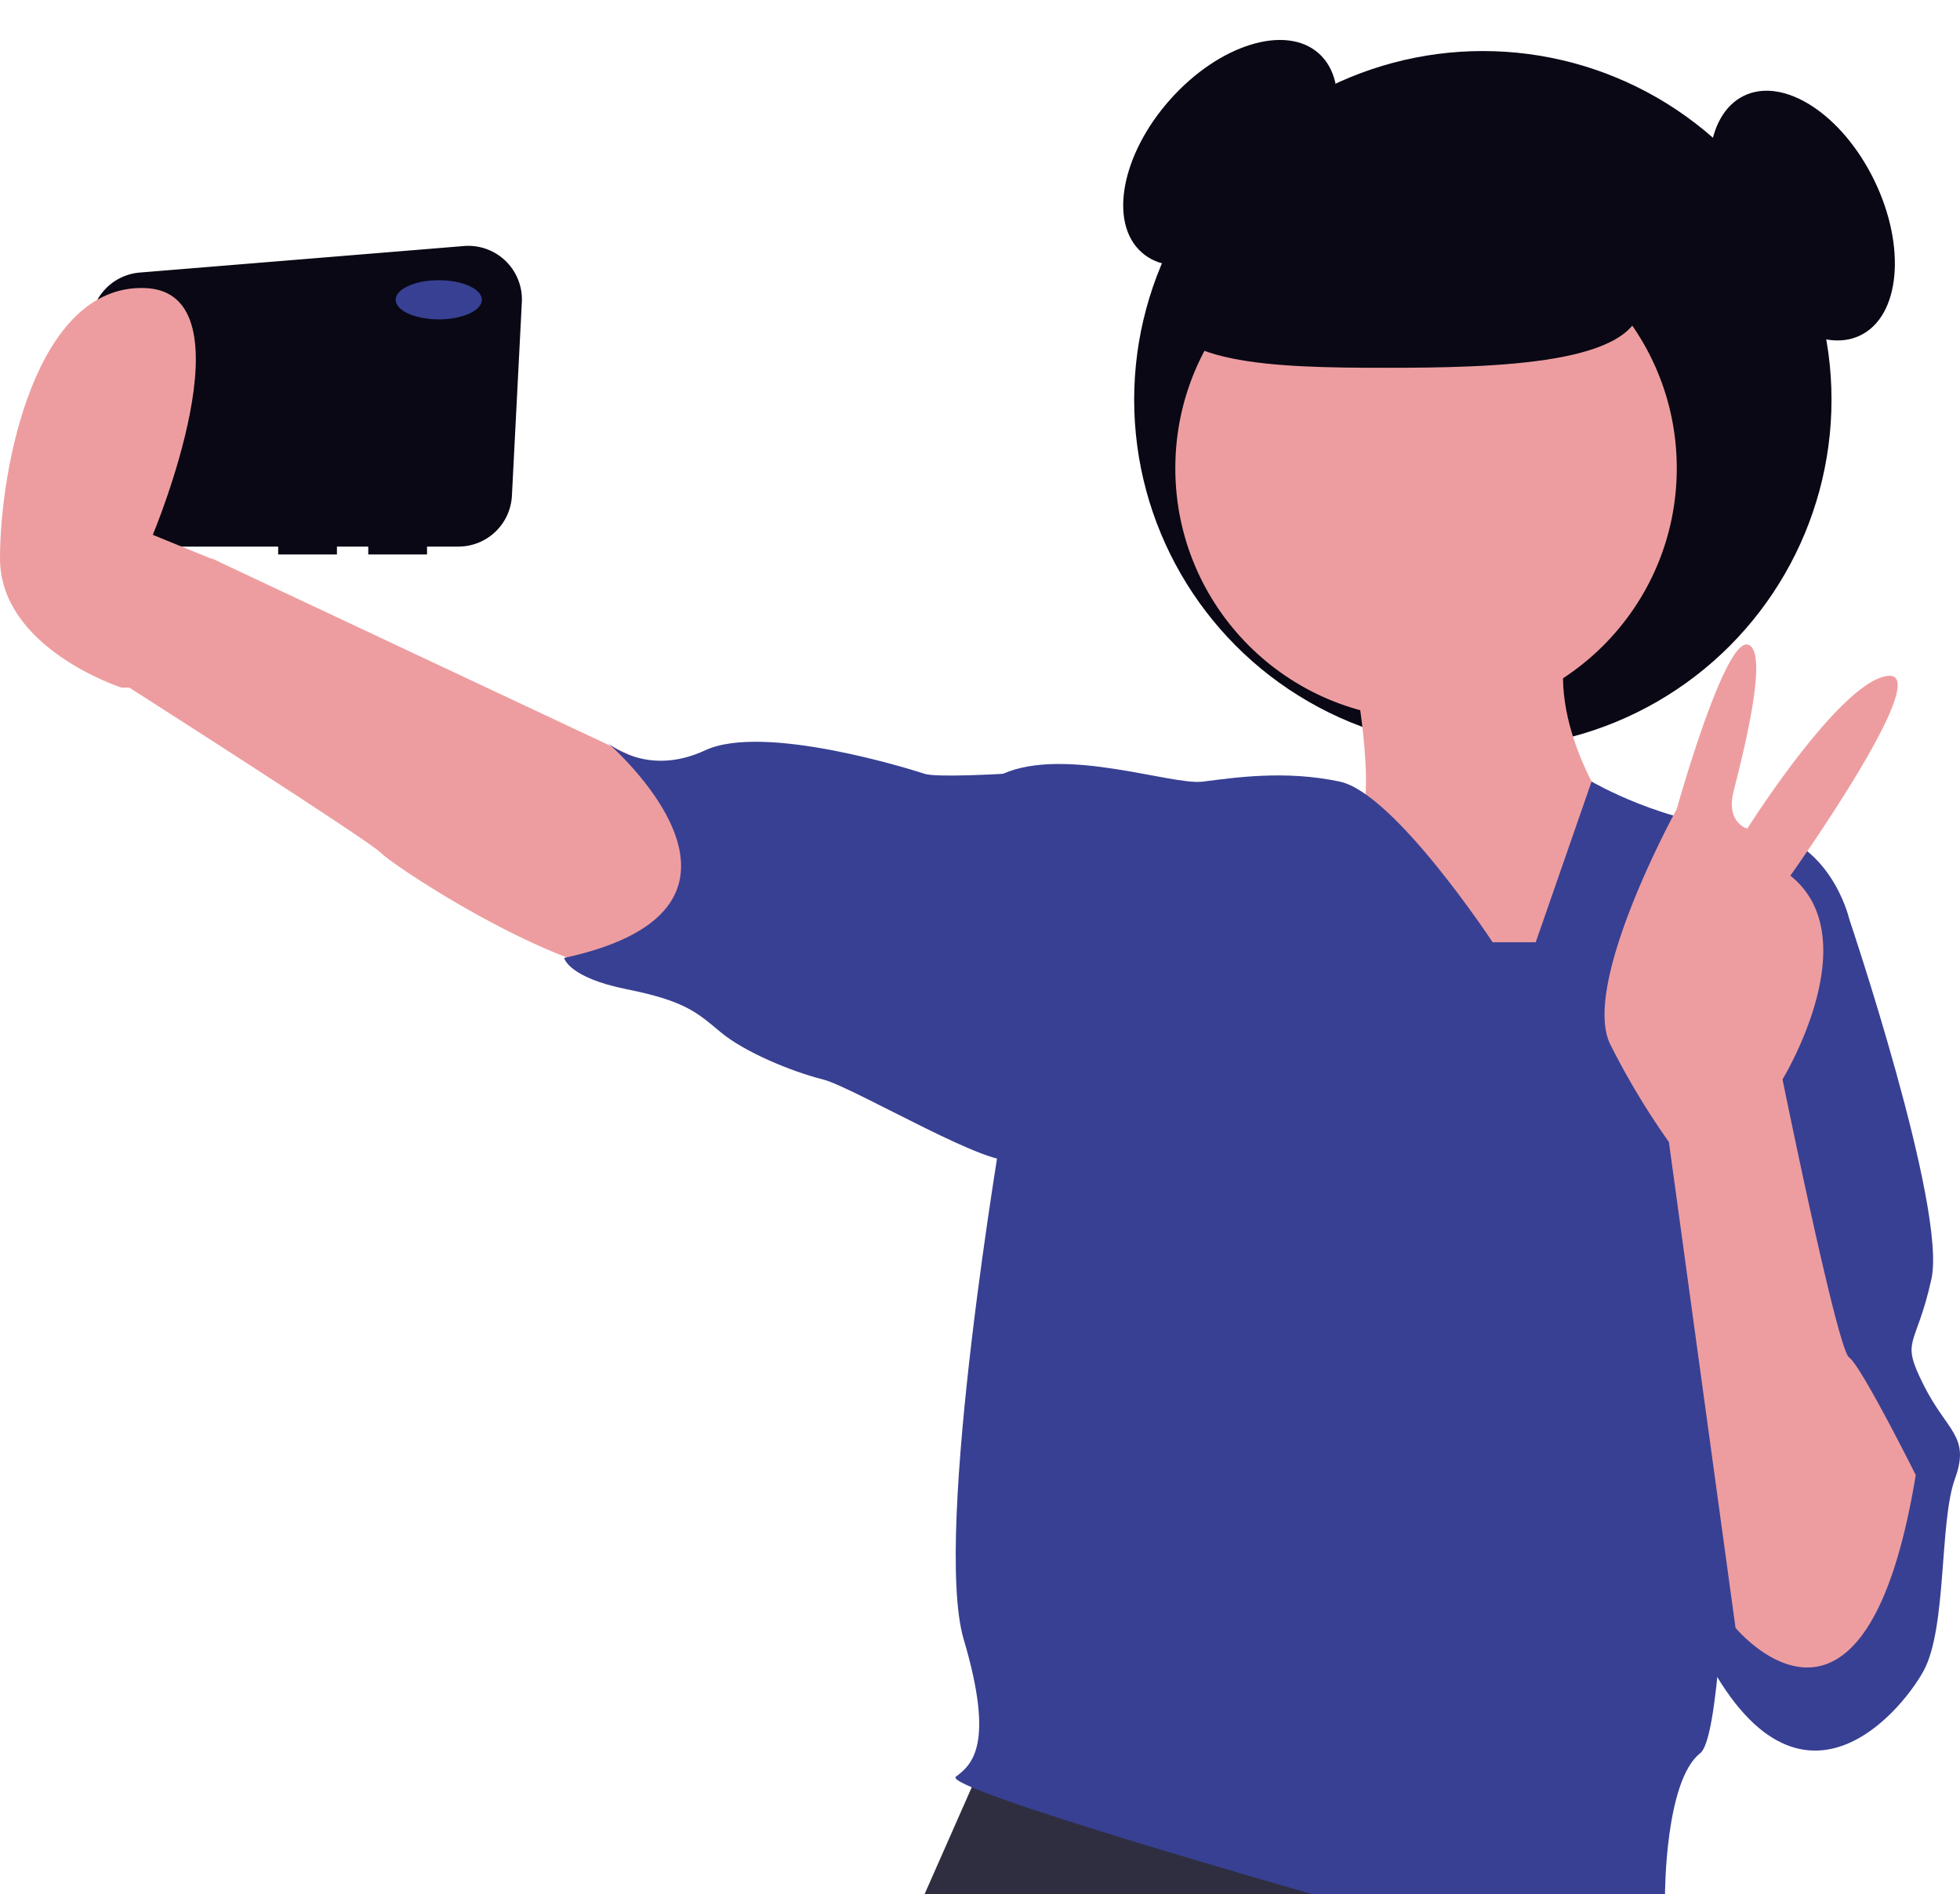
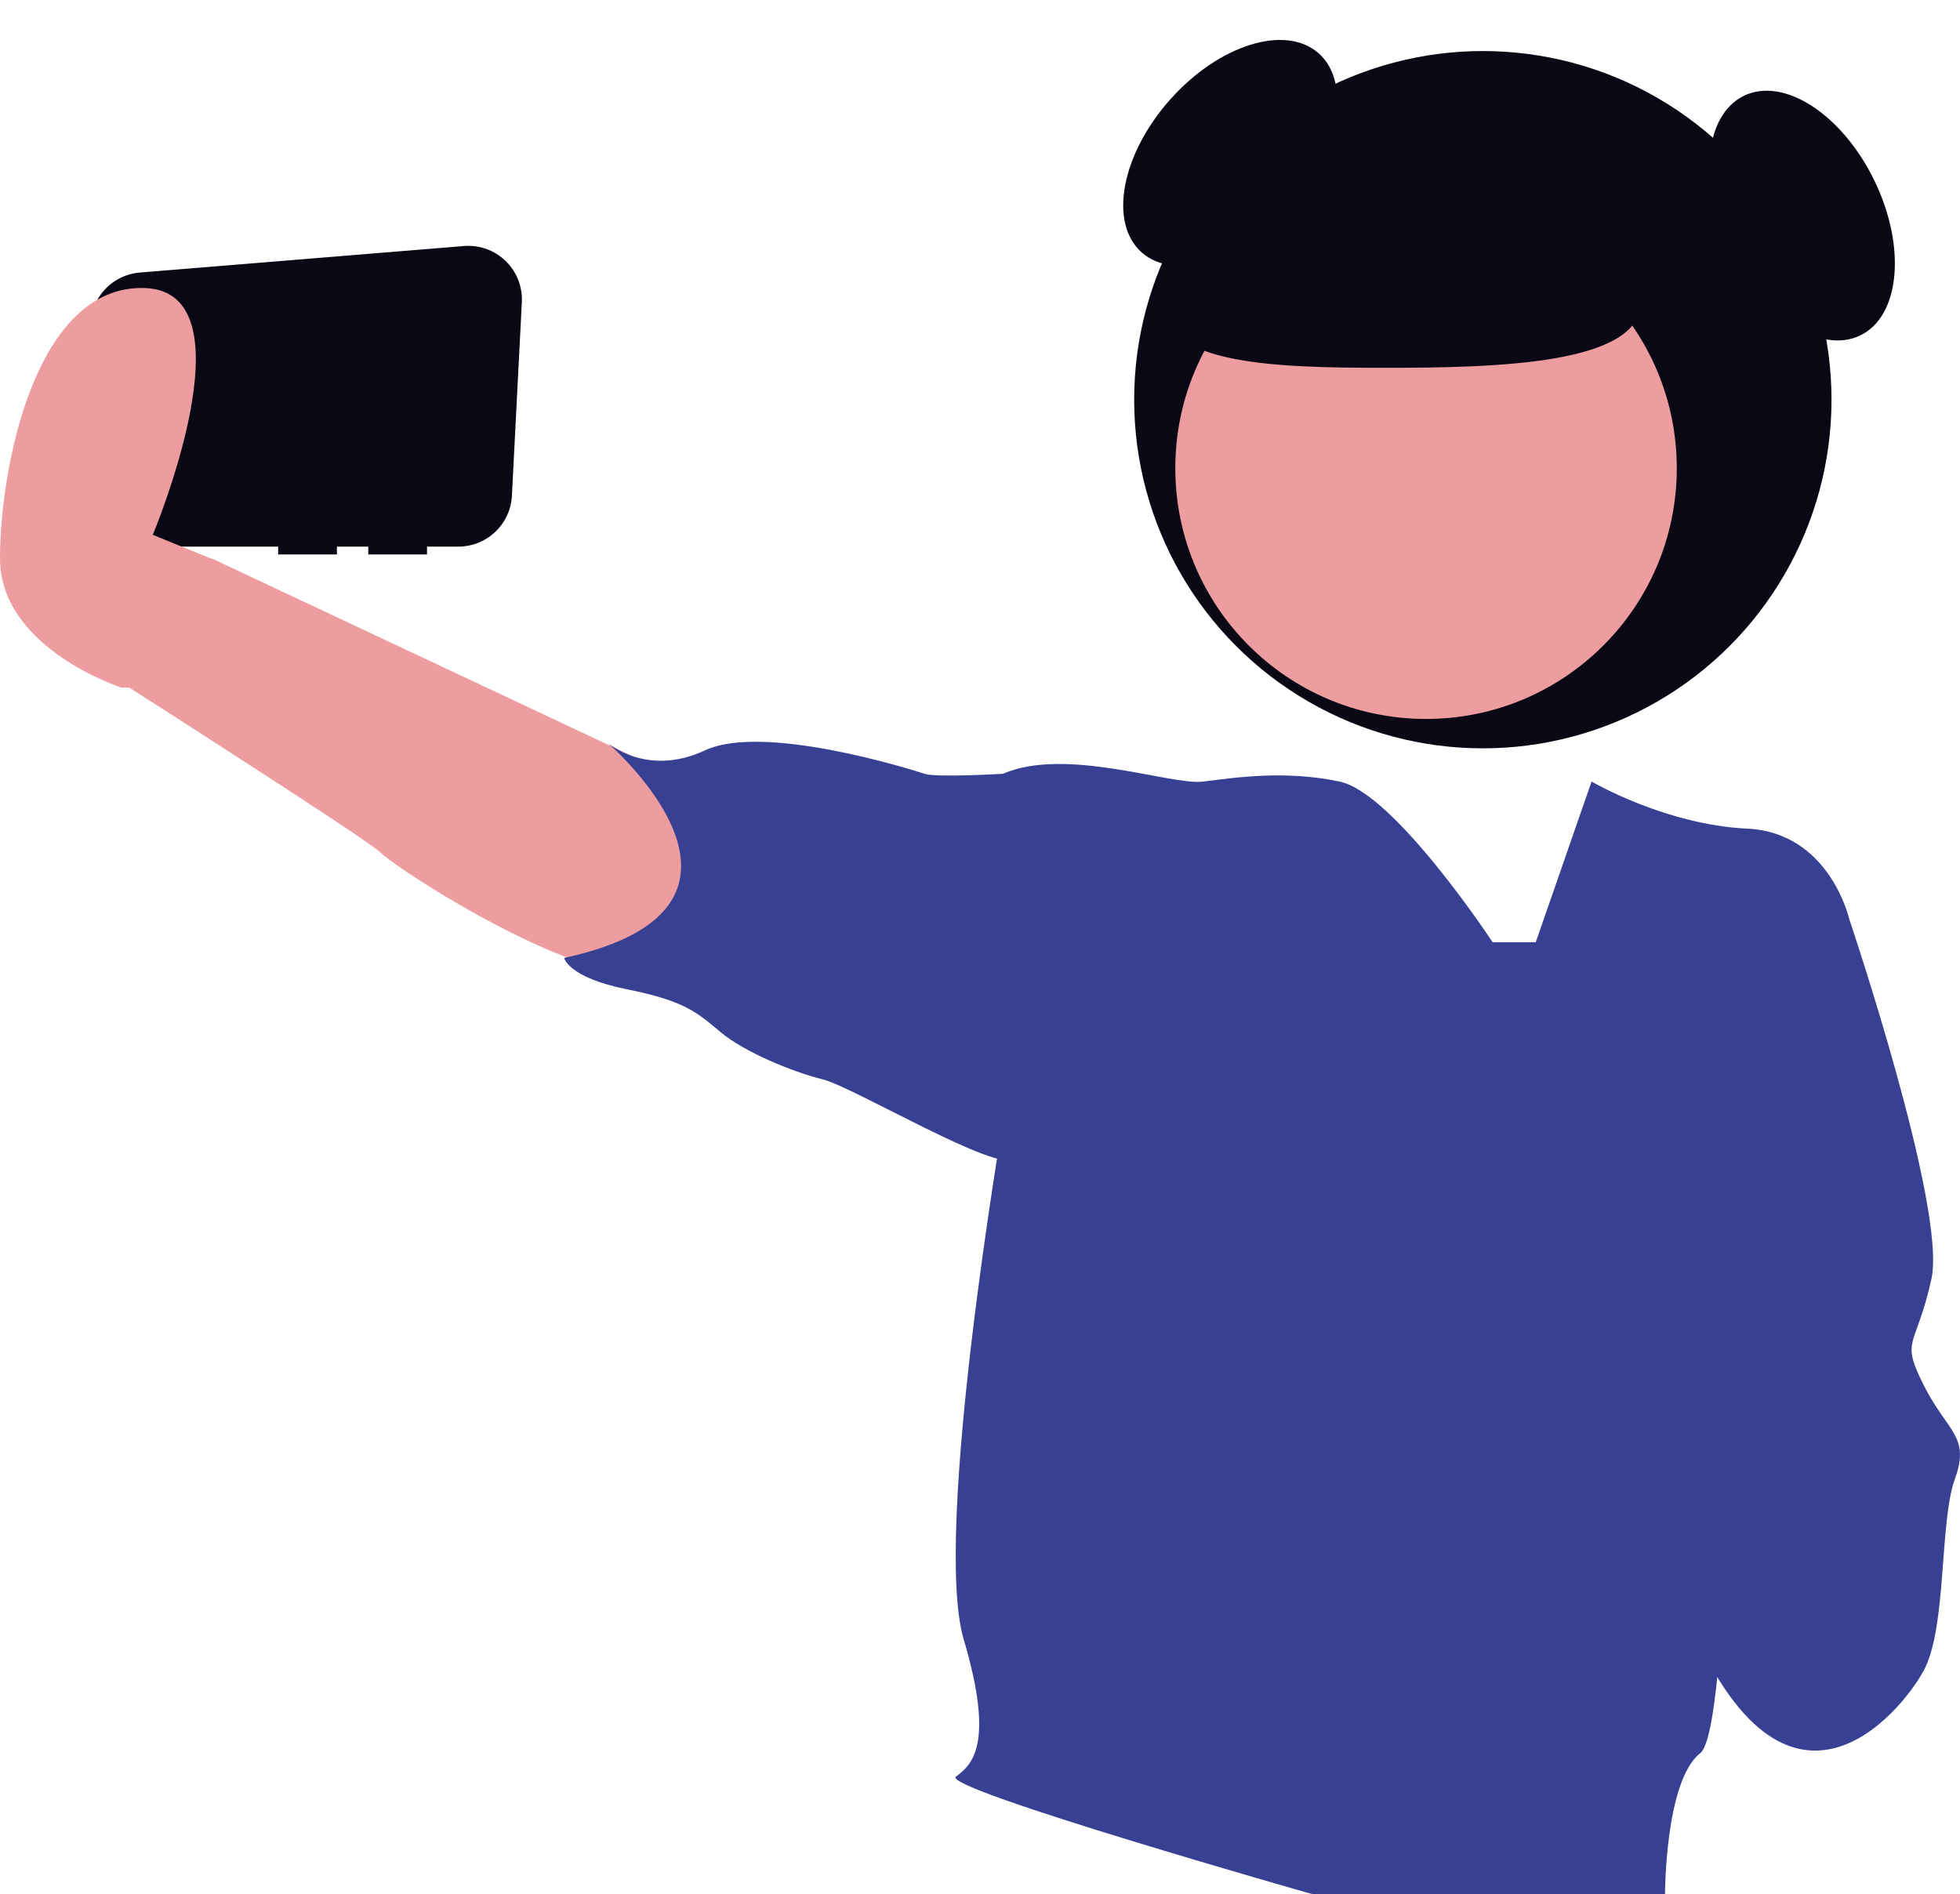
<svg xmlns="http://www.w3.org/2000/svg" width="720.9" height="696.741" viewBox="0 0 720.9 696.741" role="img" artist="Katerina Limpitsouni" source="https://undraw.co/">
  <g transform="translate(-1094.33 -383.837)">
    <ellipse cx="48.992" cy="29.539" rx="48.992" ry="29.539" transform="translate(1492.159 457.01) rotate(-48.312)" fill="#090814" />
    <circle cx="128.244" cy="128.244" r="128.244" transform="translate(1511.484 402.613)" fill="#090814" />
    <path d="M831.933,327.857l-119.2,9.753a19.724,19.724,0,0,0-18.064,18.233l-4.451,61.422a19.724,19.724,0,0,0,19.672,21.149h53.725v2.882h21.614v-2.882h11.527v2.882H818.37v-2.882h11.522a19.724,19.724,0,0,0,19.7-18.714l3.65-71.175a19.723,19.723,0,0,0-21.306-20.668Z" transform="translate(433.024 146.479)" fill="#090814" />
    <path d="M896.035,450.2,727.444,370.948,697.184,418.5s87.664,55.963,92.221,60.52c6.484,6.484,76.37,51.874,103.748,44.669S907.562,457.405,896.035,450.2Z" transform="translate(444.698 218.266)" fill="#ed9da0" />
-     <path d="M738.624,449.388l-21.613,48.99H940.76l-16.252-51.872Z" transform="translate(717.383 582.197)" fill="#2f2e41" />
-     <path d="M867.009,405.954s8.646,47.551,0,53.315,57.638,76.37,57.638,76.37l27.378-24.5,8.646-56.2s-25.937-36.024-14.409-67.725S867.009,405.954,867.009,405.954Z" transform="translate(725.89 227.929)" fill="#ed9da0" />
    <circle cx="92.221" cy="92.221" r="92.221" transform="translate(1526.616 463.85)" fill="#ed9da0" />
    <path d="M1008.859,464.919s-36.024-54.756-56.2-59.079-38.906-1.441-50.433,0-50.433-12.969-73.488-2.882,0,128.244,0,128.244S802.8,682.5,814.331,721.408s2.882,46.11-2.882,50.433S942.576,815.07,942.576,815.07h129.685s0-41.787,12.969-51.874,11.528-223.347,11.528-223.347l43.228-83.575s-7.2-31.7-37.465-33.142-57.271-17.327-57.271-17.327l-20.541,59.115Z" transform="translate(634.472 265.508)" fill="#384093" />
    <path d="M931.592,415.272l-12.969-7.2s-24.5,1.441-28.819,0-59.079-18.732-80.693-8.646-36.024-2.882-36.024-2.882,70.607,60.52-15.85,79.252c0,0,1.441,7.2,23.055,11.528s25.937,8.646,34.583,15.85,25.937,14.41,37.465,17.291,64.843,34.886,70.606,29.122,0-33.445,0-33.445Z" transform="translate(544.59 260.4)" fill="#384093" />
    <path d="M950.8,414.771l27.378,15.85s36.024,106.63,30.26,132.567-11.528,21.614-2.882,38.906,17.291,18.732,11.527,34.583-2.882,54.756-11.527,70.606-50.433,66.284-86.457-18.732S950.8,414.771,950.8,414.771Z" transform="translate(796.276 291.16)" fill="#384093" />
-     <path d="M1015.368,688.347s-20.173-40.347-24.5-43.229-24.5-102.307-24.5-102.307,31.7-51.874,2.882-74.929c0,0,53.315-74.929,36.024-73.488s-51.874,56.2-51.874,56.2-7.925-2.161-5.043-13.689,13.689-52.595,5.043-54.036-25.937,60.52-25.937,60.52-35.3,64.122-24.5,86.457a278.433,278.433,0,0,0,21.614,36.023l24.5,178.678S996.636,802.182,1015.368,688.347Z" transform="translate(783.586 238.049)" fill="#ed9da0" />
-     <ellipse cx="15.85" cy="7.205" rx="15.85" ry="7.205" transform="translate(1239.865 486.905)" fill="#384093" />
    <path d="M744.173,480.609H724S679.33,466.2,679.33,433.057s12.969-100.866,53.315-99.425,2.882,90.78,2.882,90.78l24.424,9.967.072,30.38Z" transform="translate(415 156.157)" fill="#ed9da0" />
    <path d="M82.134,0c45.361,0,94.18,18.709,94.18,41.788S123.2,66.08,82.134,66.08,0,64.866,0,41.788,36.773,0,82.134,0Z" transform="translate(1521.57 453.046)" fill="#090814" />
    <ellipse cx="29.539" cy="48.992" rx="29.539" ry="48.992" transform="translate(1709.183 431.973) rotate(-25.902)" fill="#090814" />
  </g>
</svg>